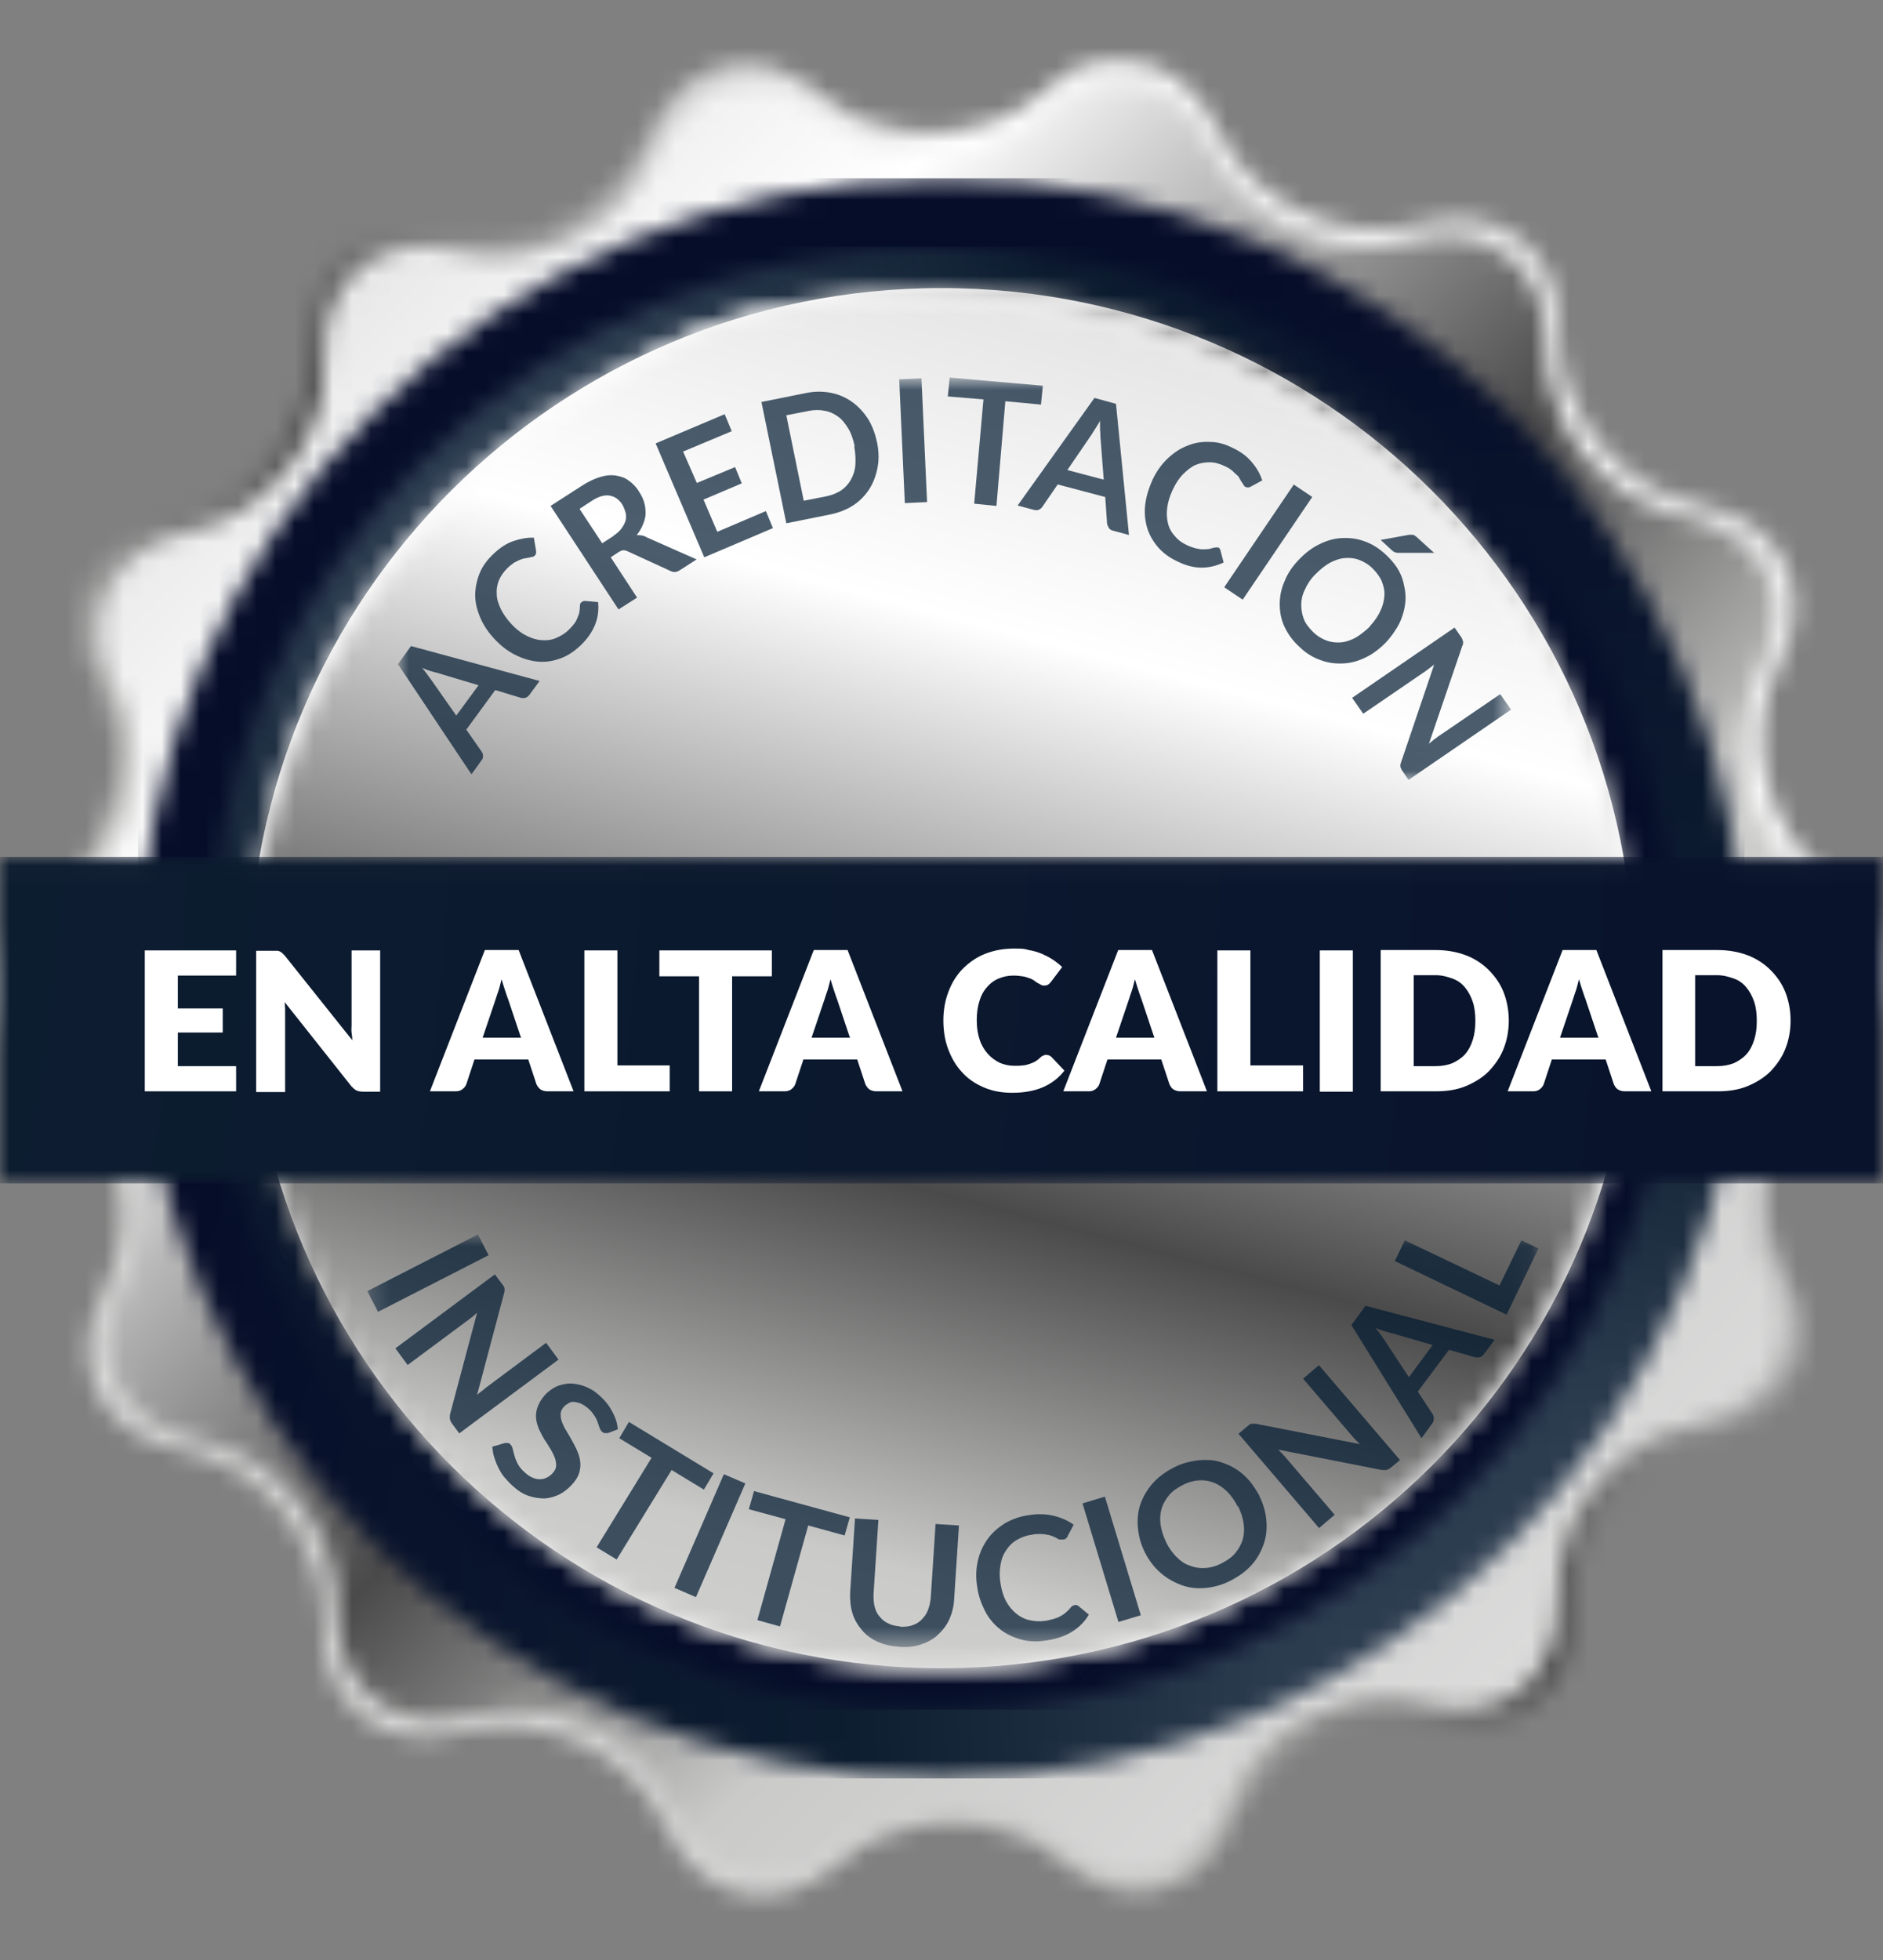
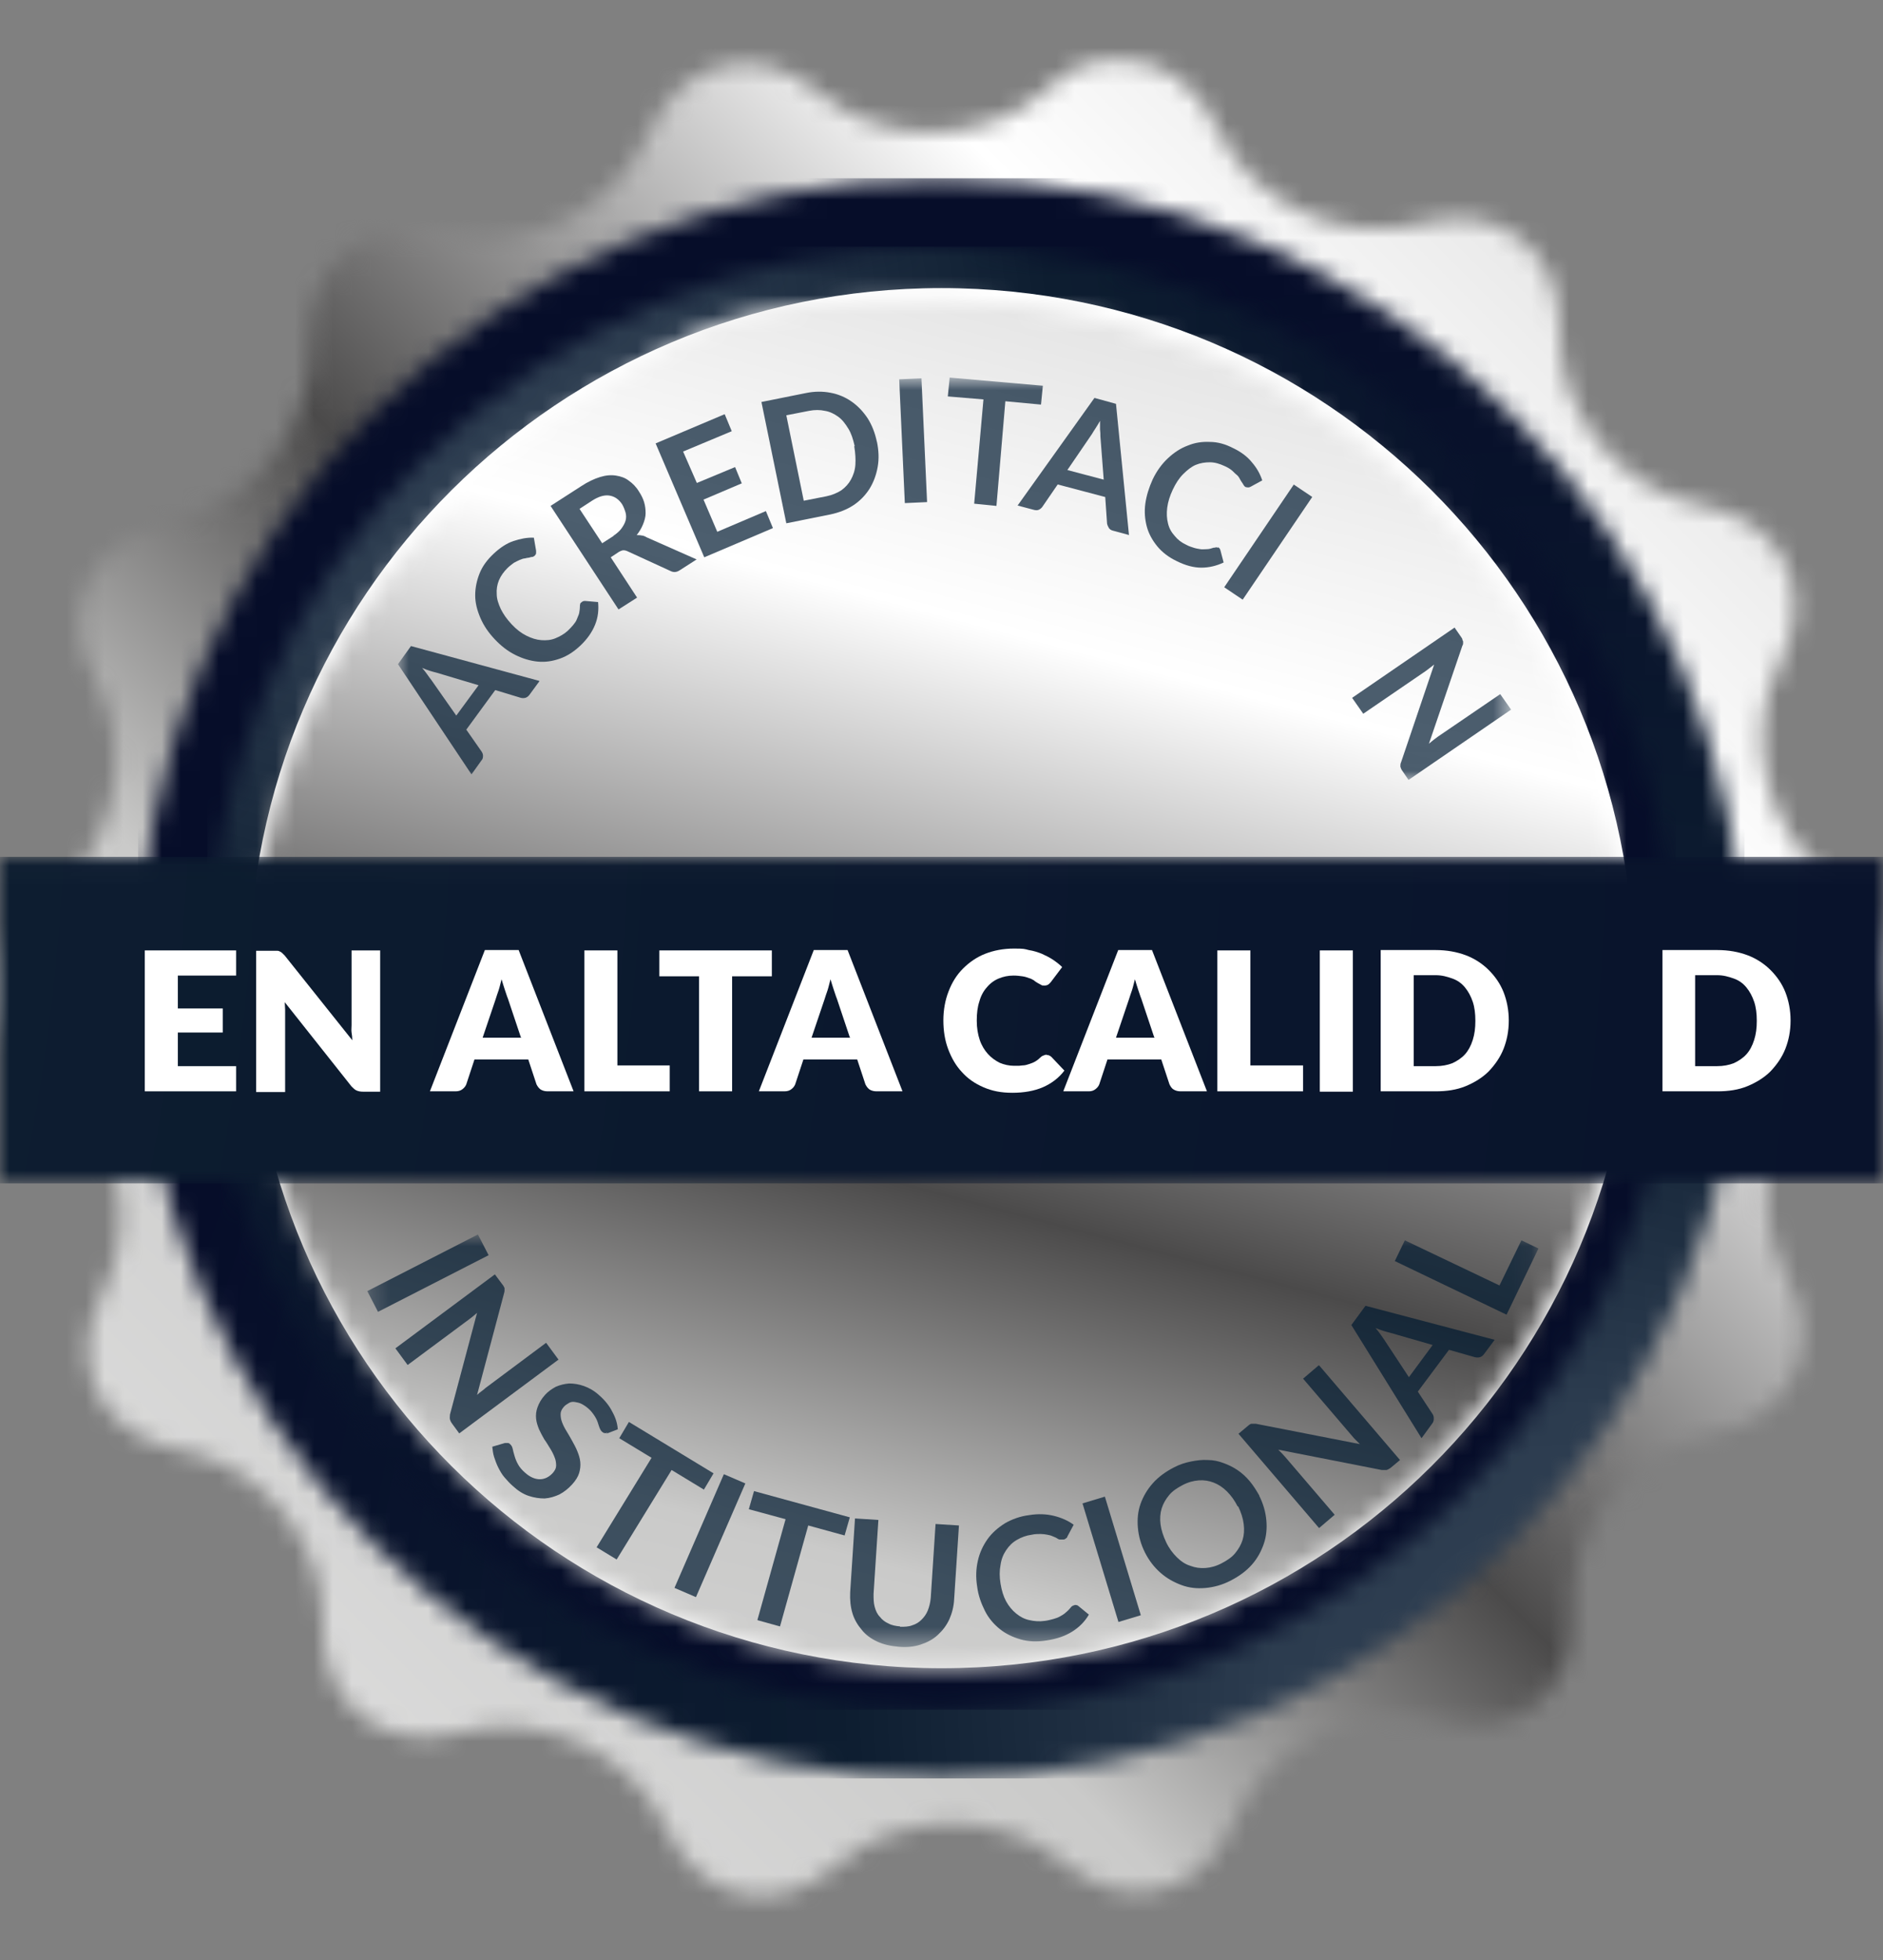
<svg xmlns="http://www.w3.org/2000/svg" width="99" height="103" viewBox="0 0 99 103" fill="none">
  <rect x="0" y="0" width="99" height="103" fill="#808080" stroke="none" />
  <g id="acreditacion 1">
    <g id="Layer_1-2">
      <g id="Group">
        <g id="Clip path group">
          <mask id="mask0_13_344" style="mask-type:luminance" maskUnits="userSpaceOnUse" x="0" y="3" width="99" height="97">
            <g id="clippath">
              <path id="Vector" d="M54.926 4.82C51.706 7.638 46.377 7.696 43.098 4.936C39.819 2.177 35.759 3.148 34.08 7.074C32.401 11 27.639 13.351 23.481 12.282C19.324 11.213 16.084 13.837 16.298 18.113C16.513 22.388 13.234 26.566 9.018 27.402C4.802 28.238 3.045 31.988 5.075 35.758C7.124 39.509 5.992 44.698 2.557 47.263C-0.878 49.829 -0.82 53.987 2.655 56.495C6.129 59.002 7.378 64.151 5.407 67.941C3.435 71.731 5.29 75.462 9.506 76.201C13.722 76.939 17.099 81.059 16.982 85.335C16.864 89.61 20.143 92.156 24.282 91.009C28.42 89.863 33.241 92.117 34.997 96.004C36.754 99.91 40.834 100.785 44.054 97.967C47.275 95.149 52.603 95.09 55.883 97.85C59.162 100.61 63.222 99.638 64.9 95.712C66.579 91.787 71.342 89.435 75.499 90.504C79.657 91.573 82.877 88.949 82.682 84.674C82.468 80.398 85.747 76.22 89.963 75.384C94.179 74.549 95.936 70.798 93.906 67.028C91.856 63.277 92.988 58.088 96.424 55.523C99.859 52.958 99.8 48.799 96.326 46.292C92.852 43.785 91.602 38.635 93.574 34.845C95.545 31.055 93.691 27.324 89.475 26.566C85.259 25.808 81.882 21.708 81.999 17.432C82.116 13.157 78.837 10.611 74.699 11.758C70.561 12.904 65.74 10.65 64.003 6.763C62.949 4.412 61.036 3.148 58.967 3.148C56.898 3.148 56.215 3.692 54.946 4.8L54.926 4.82Z" fill="white" />
            </g>
          </mask>
          <g mask="url(#mask0_13_344)">
            <g id="Group_2">
              <path id="Vector_2" d="M49.501 -47.944L-50.37 51.492L49.501 150.929L149.372 51.492L49.501 -47.944Z" fill="url(#paint0_linear_13_344)" />
            </g>
          </g>
        </g>
        <g id="Clip path group_2">
          <mask id="mask1_13_344" style="mask-type:luminance" maskUnits="userSpaceOnUse" x="1" y="4" width="97" height="95">
            <g id="clippath-1">
              <path id="Vector_3" d="M54.809 5.888C51.667 8.648 46.455 8.706 43.254 6.005C40.053 3.323 36.09 4.256 34.451 8.104C32.811 11.952 28.146 14.245 24.086 13.196C20.026 12.146 16.864 14.711 17.059 18.89C17.255 23.068 14.054 27.149 9.955 27.965C5.836 28.782 4.118 32.455 6.109 36.128C8.1 39.801 7.007 44.854 3.65 47.361C0.293 49.867 0.332 53.929 3.748 56.378C7.163 58.827 8.354 63.86 6.441 67.572C4.509 71.284 6.324 74.918 10.443 75.656C14.581 76.395 17.86 80.398 17.743 84.577C17.626 88.755 20.846 91.243 24.867 90.115C28.888 88.988 33.612 91.184 35.329 94.993C37.047 98.802 41.029 99.657 44.171 96.917C47.314 94.157 52.525 94.099 55.727 96.801C58.928 99.482 62.89 98.55 64.53 94.702C66.169 90.854 70.834 88.561 74.894 89.61C78.954 90.659 82.116 88.094 81.921 83.916C81.726 79.737 84.927 75.656 89.026 74.84C93.144 74.024 94.862 70.351 92.871 66.678C90.88 63.005 91.973 57.952 95.33 55.445C98.688 52.938 98.649 48.876 95.233 46.428C91.837 43.979 90.626 38.946 92.539 35.234C94.452 31.522 92.656 27.888 88.538 27.149C84.4 26.411 81.121 22.407 81.238 18.229C81.355 14.051 78.154 11.563 74.113 12.69C70.073 13.818 65.369 11.621 63.651 7.812C62.617 5.5 60.743 4.275 58.732 4.275C56.722 4.275 56.039 4.8 54.79 5.888H54.809Z" fill="white" />
            </g>
          </mask>
          <g mask="url(#mask1_13_344)">
            <g id="Group_3">
-               <path id="Vector_4" d="M49.487 -45.649L-48.079 51.492L49.487 148.634L147.053 51.492L49.487 -45.649Z" fill="url(#paint1_linear_13_344)" />
-             </g>
+               </g>
          </g>
        </g>
        <g id="Clip path group_3">
          <mask id="mask2_13_344" style="mask-type:luminance" maskUnits="userSpaceOnUse" x="7" y="9" width="85" height="85">
            <g id="clippath-2">
              <path id="Vector_5" d="M7.261 51.403C7.261 74.626 26.175 93.458 49.5 93.458C72.825 93.458 91.719 74.626 91.719 51.403C91.719 28.179 72.825 9.367 49.5 9.367C26.175 9.367 7.261 28.179 7.261 51.403Z" fill="white" />
            </g>
          </mask>
          <g mask="url(#mask2_13_344)">
            <g id="Group_4">
              <path id="Vector_6" d="M91.719 9.367H7.261V93.458H91.719V9.367Z" fill="url(#paint2_radial_13_344)" />
            </g>
          </g>
        </g>
        <g id="Clip path group_4">
          <mask id="mask3_13_344" style="mask-type:luminance" maskUnits="userSpaceOnUse" x="10" y="12" width="79" height="78">
            <g id="clippath-3">
              <path id="Vector_7" d="M10.892 51.403C10.892 72.625 28.185 89.843 49.5 89.843C70.815 89.843 88.108 72.625 88.108 51.403C88.108 30.181 70.815 12.963 49.5 12.963C28.185 12.963 10.892 30.181 10.892 51.403Z" fill="white" />
            </g>
          </mask>
          <g mask="url(#mask3_13_344)">
            <g id="Group_5">
              <path id="Vector_8" d="M88.108 12.963H10.892V89.843H88.108V12.963Z" fill="url(#paint3_radial_13_344)" />
            </g>
          </g>
        </g>
        <path id="Vector_9" d="M85.922 51.403C85.922 71.439 69.624 87.667 49.5 87.667C29.376 87.667 13.078 71.439 13.078 51.403C13.078 31.366 29.376 15.139 49.5 15.139C69.624 15.139 85.922 31.366 85.922 51.403Z" fill="white" />
        <g id="Clip path group_5">
          <mask id="mask4_13_344" style="mask-type:luminance" maskUnits="userSpaceOnUse" x="13" y="15" width="73" height="73">
            <g id="clippath-4">
-               <path id="Vector_10" d="M13.624 51.403C13.624 31.716 29.708 15.683 49.5 15.683C69.292 15.683 85.376 31.697 85.376 51.403C85.376 71.109 69.292 87.122 49.5 87.122C29.708 87.122 13.624 71.109 13.624 51.403ZM13.078 51.403C13.078 71.439 29.376 87.667 49.5 87.667C69.624 87.667 85.922 71.439 85.922 51.403C85.922 31.366 69.624 15.139 49.5 15.139C29.376 15.139 13.078 31.366 13.078 51.403Z" fill="white" />
-             </g>
+               </g>
          </mask>
          <g mask="url(#mask4_13_344)">
            <g id="Group_6">
              <path id="Vector_11" d="M49.477 -21.112L-23.356 51.404L49.477 123.92L122.31 51.404L49.477 -21.112Z" fill="url(#paint4_linear_13_344)" />
            </g>
          </g>
        </g>
        <g id="Clip path group_6">
          <mask id="mask5_13_344" style="mask-type:luminance" maskUnits="userSpaceOnUse" x="13" y="15" width="73" height="73">
            <g id="clippath-5">
              <path id="Vector_12" d="M31.269 20.619C14.015 30.589 8.139 52.608 18.153 69.787C28.166 86.967 50.281 92.817 67.535 82.847C84.79 72.877 90.665 50.859 80.652 33.679C73.957 22.174 61.836 15.761 49.383 15.761C36.93 15.761 36.988 17.335 31.289 20.619H31.269Z" fill="white" />
            </g>
          </mask>
          <g mask="url(#mask5_13_344)">
            <g id="Group_7">
              <path id="Vector_13" d="M13.643 -4.606L-11.035 87.738L85.221 113.238L109.899 20.895L13.643 -4.606Z" fill="url(#paint5_linear_13_344)" />
            </g>
          </g>
        </g>
        <g id="Clip path group_7">
          <mask id="mask6_13_344" style="mask-type:luminance" maskUnits="userSpaceOnUse" x="0" y="45" width="99" height="18">
            <g id="clippath-6">
              <path id="Vector_14" d="M99 45.029H0V62.189H99V45.029Z" fill="white" />
            </g>
          </mask>
          <g mask="url(#mask6_13_344)">
            <g id="Group_8">
              <path id="Vector_15" d="M99 45.029H0V62.189H99V45.029Z" fill="url(#paint6_radial_13_344)" />
            </g>
          </g>
        </g>
        <g id="Group_9">
          <path id="Vector_16" d="M9.35 51.267V52.996H11.711V54.26H9.35V56.028H12.414V57.35H7.612V49.945H12.414V51.267H9.35Z" fill="white" />
          <path id="Vector_17" d="M19.987 49.945V57.369H19.09C18.953 57.369 18.855 57.35 18.758 57.311C18.66 57.272 18.582 57.194 18.484 57.097L14.971 52.666C14.971 52.802 14.991 52.919 14.991 53.055C14.991 53.171 14.991 53.288 14.991 53.404V57.389H13.468V49.965H14.386C14.463 49.965 14.522 49.965 14.581 49.965C14.639 49.965 14.678 49.984 14.717 50.004C14.756 50.023 14.795 50.042 14.834 50.081C14.873 50.12 14.912 50.159 14.971 50.217L18.523 54.668C18.523 54.532 18.504 54.376 18.484 54.26C18.465 54.143 18.484 54.007 18.484 53.871V49.945H20.007H19.987Z" fill="white" />
          <path id="Vector_18" d="M30.137 57.35H28.79C28.634 57.35 28.517 57.311 28.42 57.252C28.322 57.175 28.263 57.097 28.205 56.98L27.775 55.678H24.945L24.516 56.98C24.477 57.078 24.418 57.155 24.321 57.233C24.223 57.311 24.106 57.35 23.95 57.35H22.603L25.492 49.926H27.268L30.157 57.35H30.137ZM27.385 54.512L26.702 52.472C26.643 52.336 26.604 52.18 26.546 52.025C26.487 51.85 26.429 51.656 26.37 51.461C26.311 51.675 26.273 51.869 26.214 52.044C26.155 52.219 26.097 52.374 26.058 52.511L25.375 54.532H27.424L27.385 54.512Z" fill="white" />
          <path id="Vector_19" d="M35.212 55.989V57.35H30.723V49.945H32.46V55.989H35.212Z" fill="white" />
          <path id="Vector_20" d="M40.58 51.306H38.491V57.35H36.754V51.306H34.666V49.945H40.58V51.306Z" fill="white" />
          <path id="Vector_21" d="M47.431 57.35H46.084C45.928 57.35 45.811 57.311 45.713 57.252C45.616 57.175 45.557 57.097 45.499 56.98L45.069 55.678H42.239L41.809 56.98C41.77 57.078 41.712 57.155 41.614 57.233C41.517 57.311 41.4 57.35 41.243 57.35H39.897L42.785 49.926H44.562L47.45 57.35H47.431ZM44.679 54.512L43.996 52.472C43.937 52.336 43.898 52.18 43.84 52.025C43.781 51.85 43.722 51.656 43.664 51.461C43.605 51.675 43.566 51.869 43.508 52.044C43.449 52.219 43.391 52.374 43.352 52.511L42.668 54.532H44.718L44.679 54.512Z" fill="white" />
          <path id="Vector_22" d="M55.043 55.445C55.082 55.445 55.121 55.445 55.16 55.465C55.2 55.484 55.239 55.503 55.278 55.542L55.961 56.261C55.668 56.65 55.278 56.941 54.829 57.136C54.38 57.33 53.833 57.427 53.228 57.427C52.623 57.427 52.155 57.33 51.706 57.136C51.257 56.941 50.886 56.689 50.574 56.339C50.261 56.009 50.027 55.601 49.851 55.134C49.676 54.668 49.598 54.162 49.598 53.618C49.598 53.074 49.695 52.549 49.871 52.102C50.047 51.636 50.3 51.228 50.632 50.898C50.964 50.567 51.354 50.295 51.803 50.12C52.252 49.945 52.76 49.848 53.306 49.848C53.853 49.848 53.853 49.867 54.087 49.926C54.341 49.965 54.575 50.042 54.77 50.12C54.985 50.217 55.18 50.315 55.356 50.431C55.531 50.548 55.707 50.684 55.844 50.82L55.258 51.597C55.219 51.636 55.18 51.694 55.121 51.733C55.063 51.772 55.004 51.791 54.907 51.791C54.809 51.791 54.79 51.791 54.731 51.753C54.672 51.714 54.614 51.694 54.555 51.656C54.497 51.617 54.419 51.578 54.36 51.519C54.282 51.481 54.204 51.422 54.106 51.403C54.009 51.364 53.892 51.325 53.755 51.306C53.618 51.286 53.462 51.267 53.287 51.267C52.994 51.267 52.74 51.325 52.506 51.422C52.272 51.519 52.057 51.675 51.881 51.889C51.706 52.083 51.569 52.336 51.491 52.627C51.393 52.919 51.354 53.249 51.354 53.638C51.354 54.026 51.413 54.357 51.51 54.648C51.608 54.94 51.764 55.192 51.94 55.387C52.115 55.581 52.33 55.737 52.565 55.853C52.799 55.95 53.052 56.009 53.326 56.009C53.599 56.009 53.618 56.009 53.755 55.989C53.892 55.989 54.009 55.95 54.126 55.911C54.243 55.873 54.341 55.834 54.438 55.776C54.536 55.717 54.633 55.639 54.731 55.542C54.77 55.503 54.809 55.484 54.868 55.465C54.926 55.445 54.965 55.426 55.024 55.426" fill="white" />
          <path id="Vector_23" d="M63.417 57.35H62.07C61.914 57.35 61.797 57.311 61.699 57.252C61.602 57.194 61.543 57.097 61.485 56.98L61.055 55.678H58.225L57.796 56.98C57.757 57.078 57.698 57.155 57.6 57.233C57.503 57.311 57.386 57.35 57.249 57.35H55.902L58.791 49.926H60.567L63.456 57.35H63.417ZM60.684 54.512L60.001 52.472C59.943 52.336 59.904 52.18 59.845 52.025C59.786 51.85 59.728 51.656 59.669 51.461C59.611 51.675 59.572 51.869 59.513 52.044C59.455 52.219 59.396 52.374 59.357 52.511L58.674 54.532H60.723L60.684 54.512Z" fill="white" />
          <path id="Vector_24" d="M68.511 55.989V57.35H64.003V49.945H65.74V55.989H68.511Z" fill="white" />
          <path id="Vector_25" d="M71.127 49.945H69.39V57.369H71.127V49.945Z" fill="white" />
          <path id="Vector_26" d="M79.325 53.638C79.325 54.182 79.227 54.668 79.052 55.115C78.876 55.562 78.603 55.95 78.271 56.3C77.939 56.631 77.529 56.883 77.061 57.078C76.592 57.272 76.065 57.35 75.48 57.35H72.591V49.926H75.48C76.065 49.926 76.592 50.023 77.061 50.198C77.529 50.373 77.939 50.645 78.271 50.975C78.603 51.306 78.876 51.694 79.052 52.141C79.227 52.588 79.325 53.094 79.325 53.618M77.568 53.638C77.568 53.269 77.529 52.938 77.432 52.647C77.334 52.355 77.197 52.102 77.022 51.889C76.846 51.675 76.631 51.519 76.358 51.422C76.085 51.325 75.811 51.247 75.48 51.247H74.328V56.028H75.48C75.811 56.028 76.104 55.97 76.358 55.873C76.612 55.756 76.846 55.601 77.022 55.406C77.197 55.212 77.334 54.959 77.432 54.648C77.529 54.337 77.568 54.026 77.568 53.657" fill="white" />
-           <path id="Vector_27" d="M86.781 57.35H85.434C85.278 57.35 85.161 57.311 85.064 57.252C84.966 57.194 84.907 57.097 84.849 56.98L84.419 55.678H81.589L81.16 56.98C81.121 57.078 81.062 57.155 80.965 57.233C80.867 57.311 80.75 57.35 80.613 57.35H79.266L82.155 49.926H83.931L86.82 57.35H86.781ZM84.029 54.512L83.346 52.472C83.287 52.336 83.248 52.18 83.19 52.025C83.131 51.85 83.073 51.656 83.014 51.461C82.955 51.675 82.916 51.869 82.858 52.044C82.799 52.219 82.741 52.374 82.702 52.511L82.019 54.532H84.068L84.029 54.512Z" fill="white" />
          <path id="Vector_28" d="M94.14 53.638C94.14 54.182 94.042 54.668 93.867 55.115C93.691 55.562 93.418 55.95 93.086 56.3C92.754 56.631 92.344 56.883 91.876 57.078C91.407 57.272 90.88 57.35 90.295 57.35H87.406V49.926H90.295C90.88 49.926 91.407 50.023 91.876 50.198C92.344 50.373 92.754 50.645 93.086 50.975C93.418 51.306 93.691 51.694 93.867 52.141C94.042 52.588 94.14 53.094 94.14 53.618M92.364 53.638C92.364 53.269 92.325 52.938 92.227 52.647C92.129 52.355 91.993 52.102 91.817 51.889C91.641 51.675 91.427 51.519 91.153 51.422C90.88 51.325 90.607 51.247 90.275 51.247H89.123V56.028H90.275C90.607 56.028 90.9 55.97 91.153 55.873C91.407 55.756 91.641 55.601 91.817 55.406C91.993 55.212 92.129 54.959 92.227 54.648C92.325 54.337 92.364 54.026 92.364 53.657" fill="white" />
          <g id="Group_10" opacity="0.7">
            <g id="Clip path group_8">
              <mask id="mask7_13_344" style="mask-type:luminance" maskUnits="userSpaceOnUse" x="20" y="19" width="60" height="22">
                <g id="clippath-7">
                  <path id="Vector_29" d="M79.442 19.842H20.944V40.986H79.442V19.842Z" fill="white" />
                </g>
              </mask>
              <g mask="url(#mask7_13_344)">
                <g id="Group_11">
                  <g id="Group_12">
                    <path id="Vector_30" d="M28.361 35.797L27.834 36.516C27.775 36.594 27.697 36.653 27.619 36.672C27.541 36.691 27.463 36.691 27.385 36.672L26.038 36.264L24.516 38.343L25.316 39.49C25.355 39.548 25.394 39.626 25.394 39.704C25.394 39.781 25.394 39.879 25.316 39.956L24.789 40.695L20.924 34.903L21.607 33.951L28.341 35.778L28.361 35.797ZM25.16 36.011L22.954 35.35C22.857 35.331 22.739 35.292 22.603 35.253C22.466 35.214 22.33 35.156 22.193 35.098C22.291 35.214 22.388 35.331 22.466 35.447C22.544 35.564 22.622 35.661 22.681 35.739L23.989 37.605L25.16 36.011Z" fill="#001931" />
                    <path id="Vector_31" d="M30.586 31.639C30.625 31.6 30.684 31.58 30.762 31.58L31.445 31.639C31.484 32.047 31.445 32.435 31.289 32.824C31.133 33.213 30.879 33.582 30.508 33.932C30.176 34.243 29.825 34.476 29.434 34.612C29.044 34.748 28.673 34.806 28.263 34.767C27.873 34.728 27.483 34.612 27.092 34.417C26.702 34.223 26.351 33.951 26.019 33.601C25.687 33.252 25.433 32.882 25.258 32.474C25.082 32.066 24.984 31.677 24.984 31.289C24.984 30.9 25.062 30.511 25.218 30.123C25.375 29.734 25.628 29.404 25.96 29.093C26.292 28.782 26.643 28.549 26.995 28.432C27.346 28.315 27.717 28.238 28.068 28.257L28.185 28.937C28.185 28.976 28.185 29.015 28.185 29.073C28.185 29.112 28.146 29.17 28.107 29.209C28.068 29.229 28.029 29.267 27.99 29.267C27.932 29.267 27.873 29.287 27.814 29.306C27.756 29.306 27.678 29.326 27.6 29.345C27.522 29.345 27.424 29.384 27.326 29.423C27.229 29.462 27.131 29.52 27.014 29.578C26.917 29.656 26.799 29.734 26.682 29.851C26.487 30.045 26.331 30.259 26.233 30.492C26.136 30.725 26.097 30.978 26.116 31.23C26.116 31.483 26.214 31.755 26.331 32.008C26.468 32.28 26.643 32.532 26.897 32.804C27.151 33.077 27.405 33.271 27.678 33.407C27.951 33.543 28.205 33.621 28.459 33.64C28.712 33.66 28.966 33.64 29.2 33.543C29.434 33.446 29.649 33.329 29.844 33.154C29.962 33.038 30.059 32.941 30.137 32.843C30.215 32.746 30.293 32.649 30.332 32.532C30.371 32.416 30.43 32.319 30.45 32.221C30.469 32.124 30.489 31.988 30.489 31.852C30.489 31.813 30.489 31.774 30.508 31.736C30.508 31.697 30.528 31.677 30.567 31.658" fill="#001931" />
                    <path id="Vector_32" d="M36.617 29.404L35.739 29.967C35.563 30.084 35.407 30.084 35.251 30.006L33.007 28.976C32.928 28.937 32.85 28.918 32.772 28.918C32.714 28.918 32.616 28.957 32.519 29.015L32.109 29.287L33.495 31.405L32.519 32.027L28.947 26.586L30.547 25.556C30.898 25.323 31.23 25.167 31.543 25.07C31.855 24.973 32.128 24.953 32.382 24.992C32.636 25.031 32.87 25.109 33.065 25.264C33.26 25.4 33.455 25.595 33.592 25.828C33.709 26.003 33.807 26.197 33.865 26.391C33.924 26.586 33.943 26.78 33.943 26.974C33.943 27.169 33.885 27.363 33.807 27.557C33.729 27.752 33.612 27.946 33.475 28.121C33.572 28.121 33.651 28.121 33.729 28.14C33.807 28.14 33.904 28.179 34.002 28.238L36.637 29.404H36.617ZM32.245 28.16C32.421 28.043 32.577 27.907 32.675 27.771C32.772 27.635 32.85 27.499 32.889 27.363C32.928 27.227 32.928 27.072 32.889 26.936C32.85 26.799 32.792 26.644 32.714 26.508C32.538 26.236 32.304 26.08 32.031 26.041C31.757 26.003 31.445 26.1 31.094 26.333L30.469 26.741L31.66 28.549L32.265 28.16H32.245Z" fill="#001931" />
                    <path id="Vector_33" d="M35.915 23.729L36.637 25.381L38.648 24.545L38.999 25.4L36.988 26.255L37.711 27.946L40.267 26.858L40.638 27.752L37.027 29.287L34.47 23.301L38.101 21.766L38.472 22.66L35.915 23.729Z" fill="#001931" />
                    <path id="Vector_34" d="M46.104 23.204C46.201 23.671 46.221 24.117 46.143 24.545C46.065 24.973 45.928 25.342 45.713 25.692C45.499 26.022 45.225 26.314 44.874 26.547C44.523 26.78 44.113 26.936 43.664 27.033L41.341 27.499L40.033 21.125L42.356 20.658C42.825 20.561 43.254 20.561 43.664 20.639C44.074 20.717 44.445 20.872 44.776 21.105C45.108 21.338 45.382 21.63 45.616 21.98C45.85 22.349 46.006 22.757 46.104 23.224M44.933 23.437C44.855 23.087 44.757 22.777 44.601 22.524C44.445 22.271 44.288 22.058 44.074 21.902C43.859 21.747 43.625 21.63 43.371 21.591C43.117 21.533 42.825 21.533 42.532 21.591L41.341 21.824L42.258 26.314L43.449 26.08C43.742 26.022 44.015 25.905 44.23 25.769C44.445 25.614 44.62 25.42 44.737 25.206C44.855 24.992 44.952 24.72 44.972 24.428C44.991 24.137 44.972 23.807 44.913 23.457" fill="#001931" />
                    <path id="Vector_35" d="M48.446 19.882L47.276 19.934L47.572 26.438L48.742 26.385L48.446 19.882Z" fill="#001931" />
                    <path id="Vector_36" d="M54.731 21.261L52.857 21.086L52.389 26.586L51.218 26.469L51.706 20.989L49.832 20.833L49.929 19.842L54.829 20.27L54.731 21.261Z" fill="#001931" />
                    <path id="Vector_37" d="M59.377 28.121L58.518 27.888C58.42 27.868 58.342 27.81 58.303 27.752C58.264 27.674 58.225 27.616 58.205 27.518L58.108 26.119L55.609 25.459L54.809 26.625C54.77 26.683 54.712 26.741 54.633 26.78C54.555 26.819 54.477 26.819 54.38 26.799L53.501 26.566L57.542 20.911L58.674 21.222L59.357 28.121H59.377ZM58.03 25.225L57.854 22.932C57.854 22.835 57.854 22.718 57.835 22.563C57.835 22.427 57.835 22.271 57.835 22.116C57.757 22.252 57.678 22.388 57.6 22.505C57.522 22.621 57.464 22.718 57.405 22.816L56.117 24.701L58.03 25.206V25.225Z" fill="#001931" />
                    <path id="Vector_38" d="M64.042 28.762C64.1 28.782 64.139 28.84 64.159 28.898L64.334 29.559C63.964 29.734 63.573 29.831 63.163 29.831C62.753 29.831 62.324 29.715 61.855 29.481C61.446 29.287 61.094 29.015 60.84 28.704C60.587 28.393 60.392 28.043 60.294 27.674C60.196 27.305 60.157 26.897 60.216 26.469C60.275 26.041 60.411 25.614 60.606 25.186C60.821 24.739 61.094 24.37 61.407 24.079C61.719 23.787 62.07 23.554 62.441 23.418C62.812 23.262 63.202 23.204 63.612 23.224C64.022 23.224 64.432 23.34 64.842 23.554C65.252 23.748 65.584 24.001 65.818 24.293C66.072 24.584 66.247 24.895 66.364 25.245L65.759 25.575C65.72 25.595 65.681 25.614 65.642 25.614C65.603 25.614 65.545 25.614 65.486 25.595C65.447 25.575 65.408 25.536 65.388 25.497C65.369 25.459 65.33 25.4 65.291 25.342C65.252 25.284 65.213 25.225 65.174 25.148C65.135 25.07 65.076 24.992 64.998 24.934C64.92 24.875 64.842 24.778 64.744 24.701C64.647 24.623 64.51 24.545 64.373 24.487C64.12 24.37 63.866 24.293 63.612 24.293C63.358 24.293 63.105 24.331 62.87 24.428C62.636 24.526 62.422 24.701 62.207 24.914C61.992 25.128 61.816 25.4 61.66 25.731C61.504 26.061 61.407 26.372 61.367 26.683C61.328 26.994 61.348 27.266 61.407 27.499C61.465 27.752 61.582 27.965 61.758 28.16C61.914 28.354 62.109 28.51 62.363 28.626C62.5 28.704 62.636 28.743 62.753 28.782C62.87 28.821 62.988 28.84 63.105 28.859C63.222 28.879 63.339 28.859 63.456 28.859C63.573 28.859 63.69 28.821 63.807 28.782C63.846 28.782 63.886 28.782 63.925 28.762C63.964 28.762 63.983 28.762 64.022 28.782" fill="#001931" />
                    <path id="Vector_39" d="M68.021 25.464L64.364 30.861L65.335 31.513L68.992 26.116L68.021 25.464Z" fill="#001931" />
-                     <path id="Vector_40" d="M72.903 33.718C72.571 34.068 72.22 34.34 71.83 34.534C71.439 34.728 71.049 34.845 70.639 34.864C70.229 34.884 69.839 34.845 69.429 34.69C69.038 34.554 68.648 34.32 68.316 33.99C67.965 33.679 67.711 33.31 67.535 32.941C67.36 32.571 67.282 32.163 67.282 31.755C67.282 31.347 67.36 30.939 67.535 30.55C67.692 30.142 67.945 29.773 68.277 29.423C68.609 29.073 68.96 28.801 69.351 28.607C69.741 28.413 70.132 28.296 70.541 28.276C70.951 28.257 71.342 28.296 71.752 28.451C72.142 28.587 72.513 28.821 72.864 29.151C73.098 29.365 73.294 29.598 73.45 29.831C73.606 30.084 73.723 30.336 73.781 30.589C73.84 30.842 73.899 31.114 73.899 31.386C73.899 31.658 73.86 31.93 73.781 32.202C73.704 32.474 73.606 32.727 73.45 32.979C73.294 33.232 73.118 33.485 72.903 33.718ZM72.025 32.902C72.259 32.649 72.454 32.377 72.571 32.105C72.708 31.833 72.767 31.561 72.786 31.308C72.806 31.055 72.747 30.803 72.649 30.55C72.552 30.317 72.376 30.084 72.162 29.87C71.947 29.656 71.713 29.52 71.459 29.423C71.205 29.326 70.951 29.306 70.698 29.326C70.444 29.345 70.171 29.442 69.917 29.578C69.663 29.715 69.409 29.928 69.156 30.181C68.902 30.434 68.726 30.706 68.609 30.978C68.472 31.25 68.414 31.522 68.414 31.774C68.414 32.027 68.453 32.28 68.55 32.532C68.648 32.785 68.824 32.999 69.038 33.213C69.253 33.426 69.487 33.562 69.741 33.66C69.995 33.757 70.249 33.776 70.502 33.757C70.756 33.737 71.029 33.64 71.283 33.504C71.537 33.349 71.791 33.154 72.044 32.902M75.421 29.054H73.508C73.43 29.054 73.372 29.034 73.313 29.015C73.274 28.995 73.216 28.957 73.157 28.898L72.591 28.374L74.094 28.102C74.152 28.102 74.191 28.102 74.231 28.102C74.269 28.102 74.308 28.102 74.328 28.121C74.367 28.121 74.387 28.16 74.426 28.179C74.465 28.199 74.504 28.238 74.543 28.276L75.421 29.073V29.054Z" fill="#001931" />
                    <path id="Vector_41" d="M79.442 37.294L74.055 40.986L73.723 40.5C73.664 40.423 73.645 40.345 73.625 40.287C73.625 40.209 73.625 40.131 73.664 40.053L75.402 34.923C75.245 35.039 75.109 35.156 74.972 35.253L71.674 37.508L71.088 36.672L76.475 32.979L76.826 33.485C76.846 33.524 76.885 33.562 76.885 33.601C76.885 33.64 76.905 33.66 76.924 33.699C76.924 33.718 76.924 33.757 76.924 33.796C76.924 33.834 76.924 33.873 76.885 33.932L75.128 39.082C75.206 39.023 75.284 38.946 75.363 38.887C75.441 38.829 75.519 38.771 75.597 38.712L78.876 36.477L79.462 37.313L79.442 37.294Z" fill="#001931" />
                  </g>
                </g>
              </g>
            </g>
          </g>
          <g id="Group_13" opacity="0.7">
            <g id="Clip path group_9">
              <mask id="mask8_13_344" style="mask-type:luminance" maskUnits="userSpaceOnUse" x="19" y="64" width="62" height="23">
                <g id="clippath-8">
                  <path id="Vector_42" d="M80.906 64.909H19.265V86.539H80.906V64.909Z" fill="white" />
                </g>
              </mask>
              <g mask="url(#mask8_13_344)">
                <g id="Group_14">
                  <g id="Group_15">
                    <path id="Vector_43" d="M25.127 64.873L19.311 67.849L19.874 68.938L25.689 65.962L25.127 64.873Z" fill="#001931" />
                    <path id="Vector_44" d="M29.376 71.439L24.145 75.326L23.774 74.821C23.715 74.743 23.677 74.665 23.657 74.588C23.637 74.51 23.657 74.432 23.657 74.335L25.082 68.991C24.926 69.127 24.789 69.243 24.652 69.34L21.432 71.731L20.788 70.856L26.019 66.969L26.409 67.494C26.448 67.533 26.468 67.572 26.487 67.611C26.507 67.65 26.526 67.669 26.526 67.708C26.526 67.747 26.526 67.766 26.526 67.805C26.526 67.844 26.526 67.883 26.507 67.941L25.082 73.305C25.16 73.227 25.238 73.169 25.316 73.111C25.394 73.052 25.472 72.994 25.531 72.936L28.712 70.565L29.357 71.439H29.376Z" fill="#001931" />
                    <path id="Vector_45" d="M31.953 75.287C31.874 75.307 31.816 75.326 31.777 75.307C31.738 75.307 31.679 75.268 31.64 75.229C31.601 75.19 31.562 75.132 31.523 75.034C31.484 74.937 31.465 74.86 31.425 74.743C31.386 74.626 31.328 74.51 31.25 74.393C31.172 74.277 31.074 74.141 30.938 74.024C30.801 73.907 30.684 73.83 30.567 73.771C30.45 73.713 30.332 73.694 30.215 73.674C30.098 73.655 30.001 73.674 29.903 73.733C29.805 73.791 29.708 73.849 29.63 73.946C29.532 74.063 29.474 74.179 29.474 74.316C29.474 74.451 29.493 74.588 29.552 74.743C29.61 74.898 29.688 75.054 29.786 75.209C29.884 75.365 29.981 75.54 30.079 75.715C30.176 75.89 30.274 76.064 30.352 76.259C30.43 76.453 30.489 76.628 30.508 76.823C30.528 77.017 30.508 77.211 30.45 77.406C30.391 77.6 30.274 77.794 30.079 78.008C29.884 78.222 29.669 78.397 29.415 78.533C29.161 78.649 28.907 78.727 28.634 78.746C28.361 78.746 28.088 78.707 27.795 78.61C27.502 78.513 27.229 78.338 26.956 78.086C26.799 77.95 26.663 77.794 26.526 77.639C26.39 77.483 26.292 77.308 26.194 77.114C26.097 76.92 26.038 76.745 25.98 76.57C25.921 76.395 25.902 76.201 25.882 76.026L26.546 75.831C26.604 75.831 26.643 75.831 26.702 75.831C26.761 75.831 26.799 75.87 26.838 75.909C26.897 75.967 26.936 76.045 26.956 76.142C26.975 76.239 27.014 76.376 27.053 76.511C27.092 76.647 27.151 76.803 27.229 76.939C27.307 77.094 27.444 77.25 27.6 77.386C27.854 77.619 28.127 77.736 28.381 77.736C28.634 77.736 28.869 77.619 29.064 77.406C29.181 77.269 29.239 77.153 29.239 77.017C29.239 76.881 29.22 76.725 29.161 76.589C29.103 76.434 29.025 76.278 28.927 76.123C28.829 75.967 28.732 75.793 28.615 75.637C28.517 75.462 28.42 75.287 28.341 75.112C28.263 74.918 28.205 74.743 28.185 74.549C28.166 74.354 28.185 74.16 28.263 73.946C28.341 73.733 28.459 73.519 28.654 73.305C28.81 73.13 29.005 72.994 29.22 72.877C29.435 72.78 29.688 72.722 29.922 72.703C30.176 72.703 30.43 72.741 30.703 72.838C30.977 72.936 31.25 73.091 31.504 73.324C31.796 73.577 32.031 73.868 32.187 74.179C32.362 74.49 32.46 74.801 32.48 75.112L31.874 75.346L31.953 75.287Z" fill="#001931" />
                    <path id="Vector_46" d="M37.008 78.28L35.31 77.25L32.421 81.953L31.367 81.312L34.256 76.609L32.558 75.579L33.065 74.724L37.515 77.425L37.008 78.28Z" fill="#001931" />
                    <path id="Vector_47" d="M38.058 77.47L35.461 83.445L36.59 83.931L39.187 77.956L38.058 77.47Z" fill="#001931" />
                    <path id="Vector_48" d="M44.406 80.69L42.493 80.165L41.009 85.471L39.819 85.14L41.302 79.835L39.37 79.31L39.643 78.358L44.679 79.737L44.406 80.69Z" fill="#001931" />
                    <path id="Vector_49" d="M47.314 85.49C47.548 85.49 47.763 85.49 47.958 85.412C48.153 85.354 48.309 85.257 48.446 85.121C48.583 84.985 48.7 84.829 48.778 84.635C48.856 84.441 48.914 84.207 48.934 83.974L49.188 80.087L50.417 80.165L50.164 84.052C50.144 84.441 50.047 84.79 49.91 85.101C49.754 85.432 49.559 85.684 49.305 85.918C49.051 86.151 48.758 86.306 48.407 86.423C48.056 86.539 47.665 86.578 47.255 86.539C46.826 86.501 46.455 86.423 46.123 86.267C45.791 86.112 45.518 85.918 45.303 85.645C45.089 85.393 44.913 85.101 44.816 84.771C44.718 84.441 44.679 84.071 44.698 83.683L44.952 79.796L46.182 79.874L45.928 83.76C45.928 84.013 45.928 84.227 45.987 84.441C46.045 84.654 46.123 84.829 46.26 84.965C46.377 85.121 46.533 85.237 46.709 85.315C46.885 85.412 47.099 85.451 47.333 85.471" fill="#001931" />
                    <path id="Vector_50" d="M56.507 84.343C56.566 84.343 56.644 84.343 56.703 84.402L57.249 84.849C57.034 85.218 56.742 85.509 56.371 85.743C56 85.976 55.551 86.131 55.004 86.209C54.516 86.287 54.067 86.267 53.657 86.151C53.248 86.034 52.877 85.859 52.565 85.607C52.252 85.354 51.979 85.043 51.784 84.654C51.589 84.266 51.432 83.838 51.374 83.372C51.296 82.886 51.315 82.439 51.413 82.011C51.511 81.584 51.686 81.215 51.92 80.884C52.155 80.554 52.467 80.282 52.838 80.049C53.209 79.835 53.638 79.679 54.106 79.621C54.575 79.543 55.024 79.563 55.414 79.66C55.805 79.757 56.156 79.912 56.449 80.126L56.117 80.748C56.117 80.787 56.078 80.826 56.039 80.845C56 80.884 55.961 80.904 55.883 80.904C55.844 80.904 55.785 80.904 55.727 80.904C55.668 80.904 55.609 80.865 55.551 80.826C55.492 80.787 55.414 80.768 55.336 80.729C55.258 80.69 55.16 80.67 55.063 80.651C54.965 80.632 54.829 80.612 54.712 80.612C54.575 80.612 54.419 80.612 54.243 80.651C53.95 80.69 53.697 80.787 53.462 80.923C53.228 81.059 53.053 81.234 52.896 81.467C52.74 81.7 52.643 81.953 52.603 82.245C52.545 82.536 52.545 82.866 52.603 83.216C52.662 83.585 52.76 83.896 52.896 84.149C53.033 84.402 53.228 84.635 53.423 84.79C53.638 84.965 53.853 85.082 54.126 85.14C54.38 85.198 54.653 85.218 54.926 85.179C55.082 85.16 55.239 85.121 55.375 85.082C55.512 85.043 55.629 85.004 55.727 84.946C55.824 84.888 55.941 84.829 56.019 84.751C56.117 84.674 56.195 84.596 56.293 84.479C56.312 84.441 56.351 84.421 56.371 84.402C56.41 84.382 56.429 84.363 56.468 84.363" fill="#001931" />
                    <path id="Vector_51" d="M58.09 78.65L56.913 79.004L58.803 85.236L59.98 84.882L58.09 78.65Z" fill="#001931" />
                    <path id="Vector_52" d="M66.208 78.61C66.423 79.038 66.54 79.466 66.579 79.893C66.618 80.321 66.579 80.748 66.442 81.137C66.306 81.525 66.111 81.895 65.818 82.225C65.525 82.555 65.154 82.828 64.705 83.061C64.256 83.294 63.807 83.411 63.378 83.449C62.949 83.488 62.519 83.449 62.109 83.294C61.699 83.138 61.348 82.944 61.016 82.653C60.684 82.361 60.411 82.011 60.196 81.584C59.982 81.156 59.864 80.729 59.825 80.282C59.786 79.854 59.825 79.427 59.962 79.038C60.099 78.649 60.313 78.28 60.606 77.95C60.899 77.619 61.27 77.347 61.719 77.114C62.012 76.959 62.324 76.861 62.617 76.803C62.91 76.745 63.202 76.706 63.495 76.725C63.788 76.725 64.061 76.784 64.315 76.881C64.588 76.978 64.822 77.094 65.057 77.25C65.291 77.406 65.505 77.6 65.701 77.833C65.896 78.066 66.052 78.319 66.208 78.591M65.076 79.174C64.92 78.863 64.725 78.591 64.51 78.377C64.295 78.163 64.061 78.008 63.807 77.911C63.554 77.814 63.3 77.775 63.027 77.794C62.753 77.814 62.461 77.891 62.168 78.047C61.875 78.202 61.641 78.358 61.465 78.572C61.289 78.785 61.153 79.019 61.075 79.271C60.997 79.524 60.977 79.815 61.016 80.107C61.055 80.398 61.153 80.709 61.309 81.04C61.465 81.37 61.66 81.623 61.875 81.836C62.09 82.05 62.324 82.206 62.578 82.283C62.831 82.381 63.085 82.419 63.378 82.4C63.651 82.381 63.944 82.303 64.237 82.147C64.53 81.992 64.764 81.836 64.939 81.623C65.115 81.409 65.252 81.176 65.33 80.923C65.408 80.67 65.427 80.398 65.388 80.087C65.349 79.776 65.252 79.485 65.096 79.154" fill="#001931" />
                    <path id="Vector_53" d="M69.37 71.77L73.606 76.725L73.118 77.133C73.04 77.192 72.962 77.231 72.903 77.25C72.825 77.25 72.747 77.25 72.649 77.25L67.204 76.181C67.34 76.317 67.477 76.453 67.575 76.57L70.171 79.602L69.351 80.301L65.115 75.346L65.603 74.937C65.642 74.898 65.681 74.879 65.701 74.86C65.74 74.84 65.759 74.821 65.798 74.821C65.837 74.821 65.857 74.821 65.896 74.821C65.935 74.821 65.974 74.821 66.032 74.821L71.498 75.89C71.42 75.812 71.342 75.734 71.283 75.676C71.225 75.618 71.147 75.54 71.088 75.462L68.511 72.45L69.331 71.75L69.37 71.77Z" fill="#001931" />
                    <path id="Vector_54" d="M78.583 70.409L78.017 71.167C77.959 71.245 77.88 71.303 77.802 71.323C77.724 71.342 77.646 71.342 77.549 71.323L76.182 70.934L74.543 73.13L75.323 74.316C75.363 74.374 75.382 74.451 75.382 74.549C75.382 74.646 75.363 74.724 75.304 74.801L74.738 75.579L71.049 69.632L71.791 68.621L78.583 70.409ZM75.323 70.681L73.098 70.04C73.001 70.021 72.884 69.982 72.747 69.943C72.61 69.904 72.474 69.846 72.318 69.787C72.415 69.904 72.513 70.021 72.591 70.137C72.669 70.254 72.747 70.351 72.806 70.448L74.074 72.372L75.323 70.681Z" fill="#001931" />
                    <path id="Vector_55" d="M79.989 65.181L80.886 65.609L79.208 69.088L73.333 66.27L73.86 65.181L78.837 67.552L79.989 65.181Z" fill="#001931" />
                  </g>
                </g>
              </g>
            </g>
          </g>
        </g>
      </g>
    </g>
  </g>
  <defs>
    <linearGradient id="paint0_linear_13_344" x1="89.042" y1="12.874" x2="7.925" y2="94.346" gradientUnits="userSpaceOnUse">
      <stop stop-color="#E1E1E1" />
      <stop offset="0.2" stop-color="white" />
      <stop offset="0.5" stop-color="#4B4A4A" />
      <stop offset="0.7" stop-color="#CACAC9" />
      <stop offset="1" stop-color="#E1E1E1" />
    </linearGradient>
    <linearGradient id="paint1_linear_13_344" x1="14.498" y1="11.716" x2="90.778" y2="88.331" gradientUnits="userSpaceOnUse">
      <stop stop-color="#E1E1E1" />
      <stop offset="0.2" stop-color="white" />
      <stop offset="0.5" stop-color="#4B4A4A" />
      <stop offset="0.7" stop-color="#CACAC9" />
      <stop offset="1" stop-color="#E1E1E1" />
    </linearGradient>
    <radialGradient id="paint2_radial_13_344" cx="0" cy="0" r="1" gradientUnits="userSpaceOnUse" gradientTransform="translate(82.487 89.396) rotate(180) scale(76.905 76.57)">
      <stop stop-color="#304053" />
      <stop offset="0.2" stop-color="#2C3C4F" />
      <stop offset="0.5" stop-color="#0D1D30" />
      <stop offset="1" stop-color="#060D29" />
    </radialGradient>
    <radialGradient id="paint3_radial_13_344" cx="0" cy="0" r="1" gradientUnits="userSpaceOnUse" gradientTransform="translate(20.268 18.567) scale(70.307 70.001)">
      <stop stop-color="#304053" />
      <stop offset="0.2" stop-color="#2C3C4F" />
      <stop offset="0.5" stop-color="#0D1D30" />
      <stop offset="1" stop-color="#060D29" />
    </radialGradient>
    <linearGradient id="paint4_linear_13_344" x1="17.589" y1="17.322" x2="68.873" y2="68.83" gradientUnits="userSpaceOnUse">
      <stop stop-color="#E1E1E1" />
      <stop offset="0.2" stop-color="white" />
      <stop offset="0.5" stop-color="#4B4A4A" />
      <stop offset="0.7" stop-color="#CACAC9" />
      <stop offset="1" stop-color="#E1E1E1" />
    </linearGradient>
    <linearGradient id="paint5_linear_13_344" x1="59.968" y1="14.772" x2="34.833" y2="109.649" gradientUnits="userSpaceOnUse">
      <stop stop-color="#E1E1E1" />
      <stop offset="0.2" stop-color="white" />
      <stop offset="0.5" stop-color="#4B4A4A" />
      <stop offset="0.7" stop-color="#CACAC9" />
      <stop offset="1" stop-color="#E1E1E1" />
    </linearGradient>
    <radialGradient id="paint6_radial_13_344" cx="0" cy="0" r="1" gradientUnits="userSpaceOnUse" gradientTransform="translate(-163.736 39.882) scale(324.268 265.351)">
      <stop stop-color="#304053" />
      <stop offset="0.2" stop-color="#2C3C4F" />
      <stop offset="0.5" stop-color="#0D1D30" />
      <stop offset="1" stop-color="#060D29" />
    </radialGradient>
  </defs>
</svg>